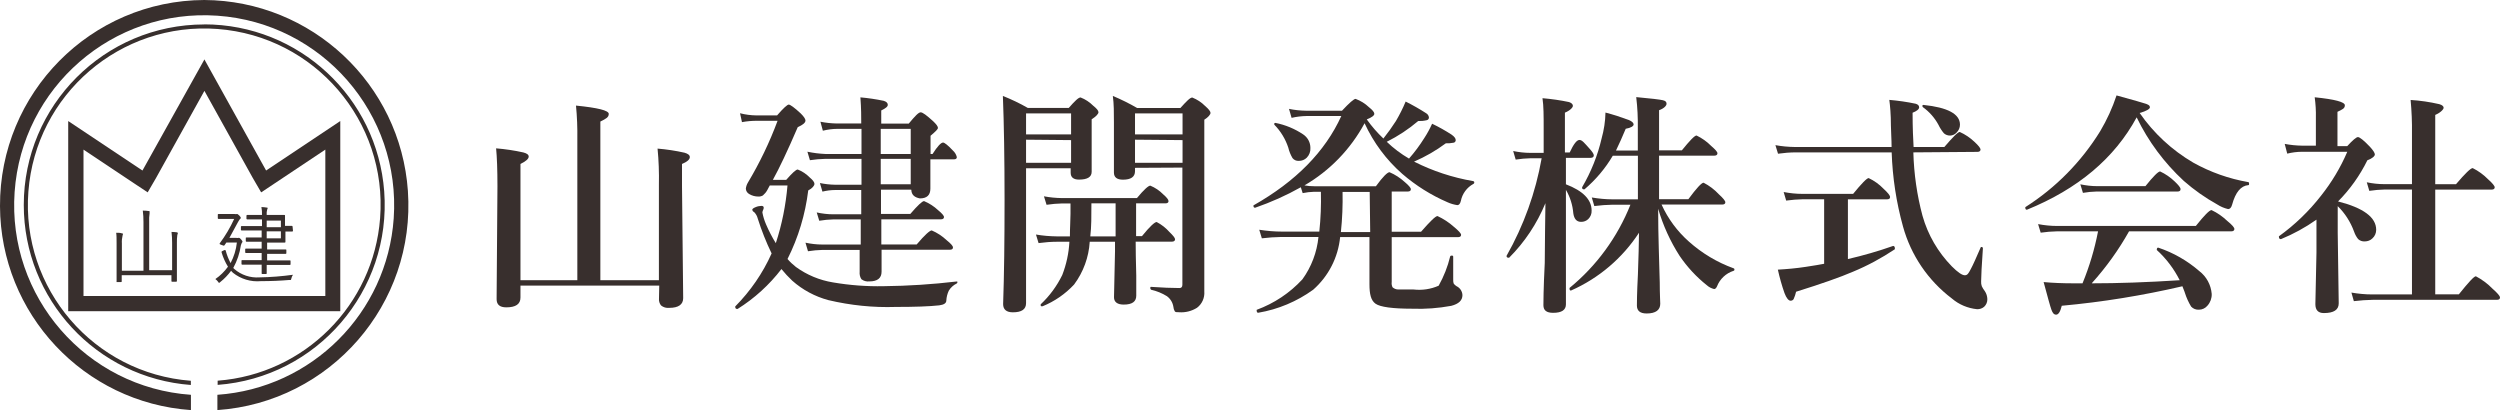
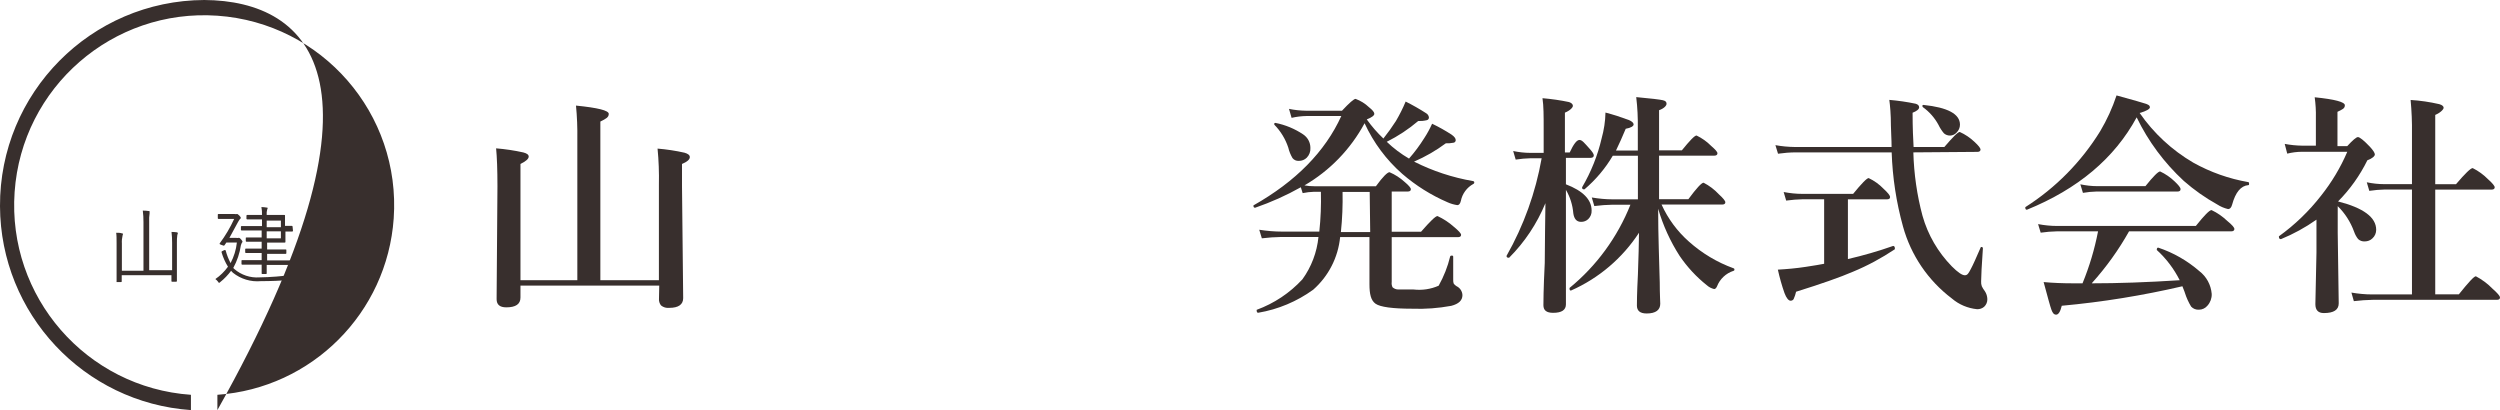
<svg xmlns="http://www.w3.org/2000/svg" id="_レイヤー_2" viewBox="0 0 297.62 48.82">
  <defs>
    <style>.cls-1{fill:#382f2d;}</style>
  </defs>
  <g id="_レイヤー_1-2">
    <g id="_レイヤー_2-2">
      <g id="_レイヤー_2-2">
        <path class="cls-1" d="m78.48,34h-16.52v1.43c0,.77-.56,1.16-1.68,1.16-.79,0-1.16-.33-1.16-.98l.1-13.43c0-2.03-.06-3.49-.16-4.52,1.09.09,2.18.25,3.25.49.42.11.63.27.63.49,0,.27-.33.56-.98.88v13.84h6.77v-16.79c.02-1.33-.03-2.67-.16-4,2.6.26,3.9.58,3.9.99s-.33.58-1,.91v18.89h6.97v-11.36c.03-1.44-.02-2.88-.16-4.31,1.08.09,2.15.25,3.21.49.42.12.63.29.63.52,0,.29-.31.56-.93.82v2.63l.14,13.34c0,.76-.56,1.16-1.65,1.16-.36.04-.71-.06-.99-.29-.18-.23-.27-.53-.24-.82l.03-1.53Z" />
-         <path class="cls-1" d="m93.75,30.83c.3.35.64.67,1,.95,1.31.95,2.82,1.58,4.42,1.84,1.99.34,4,.49,6.02.45,2.91-.03,5.81-.22,8.7-.56.06,0,.09,0,.09.08,0,.07-.03.13-.09.16-.39.19-.72.49-.94.86-.17.37-.27.76-.29,1.16,0,.33-.3.51-.84.58-1.16.13-2.9.19-5.19.19-2.69.09-5.38-.19-8.01-.81-1.6-.43-3.07-1.22-4.31-2.32-.46-.43-.88-.89-1.28-1.38-1.44,1.88-3.21,3.49-5.22,4.75h-.06c-.14,0-.22-.08-.22-.24s0,0,0-.06c1.81-1.83,3.28-3.96,4.33-6.31-.65-1.34-1.2-2.73-1.65-4.15-.07-.29-.22-.56-.43-.77-.12-.05-.21-.16-.22-.29,0-.09.14-.2.42-.31.21-.09.44-.13.67-.14.17,0,.27.07.27.22,0,.1-.03.19-.08.28-.04.09-.07.18-.08.28.09.49.24.97.44,1.43.33.77.72,1.52,1.16,2.23.73-2.23,1.19-4.53,1.39-6.87h-2.11c-.09.19-.19.38-.3.56-.13.24-.31.45-.52.63-.16.09-.35.14-.53.13-.39,0-.77-.1-1.1-.3-.23-.13-.38-.36-.4-.63.03-.26.11-.5.24-.72,1.4-2.34,2.59-4.81,3.54-7.37h-2.47c-.59,0-1.18.05-1.77.16l-.23-1.06c.64.17,1.3.25,1.96.26h2.45c.74-.86,1.22-1.29,1.39-1.29s.67.35,1.43,1.06c.37.37.56.65.56.84,0,.26-.3.51-.92.79-1.21,2.81-2.2,4.9-2.96,6.27h1.59c.71-.81,1.16-1.23,1.37-1.23.54.21,1.03.54,1.43.95.37.31.56.56.56.76s-.24.53-.74.78c-.35,2.85-1.18,5.61-2.47,8.17Zm14.67-8.25h-3.54v2.89h3.49c.88-1.02,1.42-1.53,1.64-1.53.62.26,1.19.63,1.68,1.09.45.37.69.65.69.81s-.12.27-.36.27h-7.1v2.99h4.21c.98-1.16,1.57-1.67,1.79-1.67.65.28,1.25.67,1.77,1.16.5.4.76.69.76.87s-.13.27-.37.27h-8.13v2.61c0,.77-.49,1.16-1.45,1.16-.34.04-.68-.05-.95-.26-.17-.26-.24-.57-.21-.88v-2.61h-4.4c-.59.01-1.17.07-1.75.16l-.3-1.02c.66.14,1.33.22,2.01.22h4.57v-2.99h-3.29c-.55.01-1.1.07-1.65.16l-.3-.99c.64.14,1.3.22,1.95.22h3.35v-2.89h-3.09c-.52,0-1.03.07-1.53.19l-.3-1.02c.59.12,1.18.19,1.78.2h3.17v-3.08h-4.29c-.62.01-1.24.07-1.85.16l-.3-1.01c.71.15,1.43.24,2.15.27h4.29v-2.99h-2.87c-.58,0-1.16.08-1.73.22l-.29-1.07c.65.13,1.3.2,1.96.21h2.9c0-.78,0-1.81-.1-3.11.93.08,1.85.22,2.77.41.33.1.49.26.49.48s-.27.42-.78.67v1.56h3.28c.73-.88,1.16-1.34,1.41-1.34s.7.35,1.48,1.05c.38.36.58.63.58.8s-.29.44-.88.94v2.17h.24c.58-.91,1-1.36,1.25-1.36.17,0,.57.31,1.16.94.24.21.4.48.48.79,0,.19-.13.27-.36.27h-2.79v3.49c0,.77-.42,1.16-1.25,1.16-.63-.12-1-.42-1.02-1.03Zm-3.57-7.24v2.99h3.57v-2.99h-3.57Zm3.57,6.6v-3.03h-3.57v3.03h3.57Z" />
-         <path class="cls-1" d="m122.15,20.02v16.07c0,.73-.52,1.09-1.57,1.09-.76,0-1.16-.33-1.16-.98.12-3.46.17-7.59.17-12.39s-.07-9.16-.2-12.39c1.02.41,2.02.88,2.97,1.43h4.87c.74-.84,1.16-1.25,1.41-1.25.57.22,1.08.56,1.51.99.41.33.62.58.62.77s-.27.5-.81.84v6.25c0,.62-.5.93-1.51.93-.66,0-.99-.28-.99-.82v-.53h-5.31Zm5.36-4.02v-2.5h-5.36v2.5h5.36Zm-5.36.64v2.74h5.36v-2.7l-5.36-.05Zm7.58,12.14c-.11,1.84-.76,3.61-1.86,5.09-1.05,1.13-2.33,2.01-3.75,2.59h-.07c-.12,0-.16,0-.16-.15,0-.03,0-.05,0-.08,1.06-.99,1.93-2.18,2.57-3.49.49-1.27.78-2.6.85-3.96h-1.44c-.75,0-1.49.06-2.23.16l-.31-1.02c.81.14,1.64.21,2.46.22h1.58c0-1.08.07-1.96.07-2.67v-1.25h-.99c-.62.01-1.24.07-1.86.16l-.31-1.01c.69.13,1.39.2,2.09.21h8.98c.82-.99,1.36-1.48,1.59-1.48.58.24,1.1.59,1.53,1.03.43.37.64.64.64.81s-.12.27-.37.27h-3.49v3.9h.7c.94-1.16,1.52-1.68,1.75-1.68.57.3,1.09.7,1.52,1.19.44.42.67.71.67.87s-.13.28-.37.28h-4.32c0,.89.02,2.24.07,4.04v2.39c0,.71-.49,1.06-1.49,1.06-.74,0-1.16-.29-1.16-.87l.12-5.48v-1.13h-3.01Zm.07-.64h3.01v-3.93h-2.88c0,1.51,0,2.81-.13,3.9v.02Zm5.32-8.13v.37c0,.67-.48,1.01-1.43,1.01-.72,0-1.08-.28-1.08-.85v-5.96c0-1.16,0-2.22-.13-3.16,1,.42,1.97.9,2.9,1.44h5.14c.76-.84,1.16-1.25,1.42-1.25.57.23,1.1.57,1.53,1.01.43.37.64.65.64.82s-.24.5-.74.81v20.45c.06.75-.27,1.49-.87,1.94-.64.4-1.39.59-2.14.53-.28,0-.45,0-.51-.12-.09-.16-.15-.34-.16-.52-.08-.51-.35-.96-.77-1.27-.58-.36-1.22-.62-1.89-.77,0,0-.09-.08-.09-.19s0-.15.09-.15c1.35.09,2.47.14,3.39.14.23,0,.34-.14.34-.4v-13.94l-5.64.03Zm5.66-4.01v-2.5h-5.66v2.5h5.66Zm-5.66.64v2.74h5.66v-2.7l-5.66-.05Z" />
        <path class="cls-1" d="m162.73,14.24c.58.81,1.24,1.57,1.96,2.25.53-.67,1.03-1.36,1.49-2.08.44-.75.83-1.52,1.16-2.32.84.42,1.65.88,2.44,1.39.18.1.31.29.33.5.01.16-.1.3-.26.33-.34.08-.68.11-1.02.1-1.14.97-2.4,1.8-3.74,2.47.8.77,1.69,1.44,2.65,2,.67-.76,1.27-1.57,1.81-2.43.36-.55.67-1.12.94-1.72.8.38,1.58.82,2.32,1.3.33.23.49.45.49.65,0,.15-.1.29-.26.31-.3.06-.61.08-.92.07-1.17.87-2.44,1.6-3.78,2.18,2.22,1.12,4.59,1.9,7.04,2.32.08.02.14.09.13.17,0,.07-.04.14-.1.16-.78.42-1.33,1.17-1.5,2.03-.08.34-.22.5-.42.5-.4-.06-.79-.17-1.16-.34-1.95-.84-3.77-1.98-5.38-3.37-1.91-1.67-3.44-3.73-4.5-6.04-1.66,3.08-4.13,5.64-7.16,7.4.38.07.77.1,1.16.1h7.35c.84-1.16,1.38-1.67,1.62-1.67.66.28,1.27.68,1.8,1.16.5.42.74.71.74.87s-.12.27-.36.27h-1.92v4.79h3.49c1.08-1.24,1.73-1.87,1.96-1.87.71.33,1.37.76,1.95,1.28.58.48.86.79.86.96s-.12.27-.36.27h-7.9v5.33c-.03.22,0,.44.1.64.18.16.42.26.66.26h1.82c1.03.12,2.07-.03,3.01-.45.61-1.09,1.08-2.27,1.37-3.49.03-.06.09-.1.16-.09.13,0,.2,0,.2.14v2.63c-.01.2,0,.39.07.58.09.11.2.21.33.29.41.2.68.6.7,1.06,0,.63-.44,1.05-1.34,1.28-1.53.28-3.09.4-4.65.34-2.32,0-3.79-.2-4.35-.59s-.73-1.16-.73-2.32v-5.62h-3.49c-.24,2.42-1.38,4.66-3.21,6.27-1.94,1.4-4.17,2.34-6.53,2.74-.13,0-.19-.06-.19-.23-.02-.04-.02-.08,0-.12,2.07-.76,3.94-2,5.44-3.63,1.07-1.48,1.73-3.22,1.91-5.04h-4.42c-.78.01-1.55.07-2.32.16l-.31-1.02c.9.14,1.8.22,2.71.22h4.44c.17-1.57.23-3.16.19-4.74h-.82c-.45.01-.9.07-1.35.16l-.22-.7c-1.74.98-3.56,1.79-5.44,2.44h0c-.13,0-.2-.07-.2-.21s0-.07,0-.07c5.04-2.85,8.53-6.4,10.46-10.64h-4.11c-.61.01-1.22.08-1.81.22l-.31-1.07c.67.14,1.34.21,2.02.22h4.29c.88-.94,1.42-1.41,1.62-1.41.59.22,1.13.55,1.59.99.43.34.64.6.64.79s-.29.43-.89.66Zm-6.73,3.37c.03.43-.13.85-.43,1.16-.25.25-.59.39-.94.38-.29.03-.58-.1-.76-.33-.23-.39-.4-.81-.5-1.24-.34-1.03-.91-1.97-1.67-2.74-.01-.04-.01-.08,0-.12,0,0,0-.09.13-.09h0c1.18.23,2.31.7,3.31,1.37.54.36.86.96.86,1.6Zm7.06,5.24h-3.23c.03,1.59-.03,3.19-.2,4.78h3.49l-.06-4.78Z" />
        <path class="cls-1" d="m183.97,24.21c-1,2.42-2.46,4.62-4.31,6.47h-.08c-.16,0-.23-.07-.23-.22h0c2.05-3.61,3.46-7.54,4.18-11.62h-1.31c-.6.01-1.19.07-1.78.16l-.3-1.02c.68.14,1.38.22,2.08.22h1.55v-2.94c0-1.45,0-2.64-.14-3.57,1.06.09,2.12.24,3.16.46.3.1.46.26.46.45s-.33.56-.95.81v4.74h.57c.46-.99.84-1.49,1.16-1.49s.59.36,1.23,1.07c.31.35.48.6.48.77s-.13.29-.37.29h-2.95v3.15c2.03.78,3.06,1.82,3.06,3.13.02.38-.13.74-.4,1.01-.23.22-.54.34-.86.33-.52,0-.82-.34-.92-1.01-.08-.99-.38-1.95-.88-2.8v13.63c0,.67-.5,1.01-1.52,1.01-.8,0-1.16-.3-1.16-.91,0-.2,0-1.87.16-5.03.01-2.77.06-5.14.08-7.1Zm13.84.15c.76,1.68,1.87,3.18,3.25,4.4,1.56,1.39,3.36,2.47,5.32,3.18.07.02.11.09.1.16.01.06-.03.12-.09.14,0,0,0,0-.01,0-.91.29-1.64.98-1.98,1.87-.1.21-.21.3-.34.3-.32-.08-.62-.23-.86-.45-1.25-.99-2.34-2.17-3.24-3.49-1.12-1.74-1.98-3.64-2.56-5.62,0,3.28.13,6.2.19,8.78,0,1.41.06,2.24.06,2.53,0,.74-.53,1.16-1.62,1.16-.79,0-1.16-.33-1.16-.95,0-.21,0-1.44.12-3.68.07-2.01.12-3.67.13-4.98-1.98,3.03-4.79,5.42-8.1,6.88h0c-.12,0-.17-.07-.17-.22-.01-.03-.01-.06,0-.09,3.22-2.63,5.71-6.05,7.25-9.91h-2.1c-.73.01-1.47.07-2.2.16l-.3-1.02c.82.14,1.65.22,2.47.22h3.02v-5.19h-2.99c-.89,1.51-2.03,2.86-3.37,4h-.07c-.14,0-.21-.06-.21-.19s0,0,0-.06c1.06-1.81,1.85-3.77,2.32-5.81.28-1,.44-2.04.46-3.08.95.25,1.88.55,2.79.89.37.16.56.34.56.53s-.31.4-.94.51c-.38.93-.78,1.79-1.16,2.59h2.6v-2.6c.02-1.26-.04-2.52-.19-3.76,1.77.16,2.82.29,3.17.37s.44.22.44.43-.29.55-.89.76v4.78h2.71c.94-1.16,1.52-1.77,1.75-1.77.64.31,1.23.72,1.73,1.23.5.43.76.72.76.89s-.13.28-.37.28h-6.58v5.18h3.49c.96-1.3,1.57-1.96,1.81-1.96.68.35,1.3.82,1.82,1.38.51.46.77.79.77.95s-.12.27-.36.27h-7.25Z" />
        <path class="cls-1" d="m227.78,18.14c.07,2.55.43,5.09,1.09,7.55.64,2.27,1.84,4.33,3.49,6.02.71.71,1.22,1.06,1.55,1.06s.45-.26.72-.76.62-1.3,1.16-2.54c0-.04.04-.07.08-.07.13,0,.19.06.19.17-.14,2.02-.21,3.33-.21,3.92-.01.2.01.4.08.59.1.21.22.4.36.58.19.28.29.61.3.95.01.34-.13.68-.38.91-.23.2-.53.3-.84.29-1.11-.11-2.16-.55-3.01-1.28-2.83-2.14-4.87-5.15-5.81-8.56-.8-2.88-1.25-5.84-1.35-8.83h-11.39c-.72,0-1.43.06-2.14.16l-.31-1.02c.77.14,1.54.21,2.32.22h11.51c0-.91-.07-1.74-.08-2.53,0-1.37-.1-2.39-.19-3.08,1.05.09,2.1.24,3.14.46.27.08.41.22.41.43s-.26.44-.78.64c0,1.84.07,3.2.12,4.08h3.66c1-1.16,1.6-1.79,1.84-1.79.64.29,1.22.68,1.73,1.16.5.46.74.77.74.93s-.12.28-.36.28l-7.65.06Zm-10.62,13.27v-7.69h-2.51c-.67.01-1.34.07-2.01.16l-.3-1.02c.74.14,1.48.22,2.23.22h6.04c1.02-1.25,1.64-1.88,1.85-1.88.66.31,1.26.74,1.77,1.27.52.48.78.8.78.99s-.13.27-.37.27h-4.65v7.11c1.82-.42,3.62-.94,5.38-1.56h0c.14,0,.21.1.21.3.01.03.01.06,0,.09-1.57,1.05-3.23,1.95-4.97,2.67-1.55.67-3.81,1.46-6.79,2.39-.07.3-.16.59-.29.87-.07.13-.21.2-.36.2-.24,0-.5-.3-.73-.91-.32-.91-.58-1.84-.79-2.79,1.09-.06,2.2-.16,3.31-.33s1.71-.27,2.21-.37Zm16.17-16.57c0,.36-.15.7-.41.95-.2.22-.47.34-.77.35-.27,0-.53-.09-.73-.27-.26-.31-.48-.65-.65-1.01-.45-.83-1.08-1.55-1.85-2.1-.04-.03-.06-.08-.06-.13,0-.09,0-.14.12-.14,2.89.3,4.35,1.08,4.35,2.35Z" />
        <path class="cls-1" d="m254.36,13.98c-2.63,4.86-6.99,8.52-13.06,10.99h0c-.13,0-.19-.08-.19-.23-.01-.03-.01-.06,0-.08,3.62-2.3,6.67-5.4,8.92-9.05.8-1.35,1.45-2.77,1.94-4.25,2.02.56,3.21.89,3.56,1.02s.41.24.41.41-.41.44-1.22.66c1.67,2.41,3.85,4.43,6.38,5.91,2.04,1.14,4.25,1.92,6.55,2.32.07,0,.1.08.1.19s0,.17-.1.17c-.88.08-1.52.85-1.92,2.32-.1.36-.26.53-.48.53-.47-.11-.91-.3-1.31-.56-1.42-.79-2.74-1.72-3.96-2.79-2.33-2.15-4.24-4.72-5.62-7.58Zm-5.33,19.75c3.1,0,6.58-.12,10.46-.37-.68-1.35-1.6-2.57-2.72-3.59-.02-.03-.02-.06,0-.09,0-.13.06-.2.16-.2h0c1.8.6,3.46,1.55,4.89,2.79.86.66,1.39,1.64,1.48,2.72.02.51-.16,1.01-.5,1.39-.25.31-.63.49-1.02.49-.35.02-.69-.11-.93-.37-.31-.51-.56-1.06-.74-1.63,0-.06-.08-.2-.16-.43l-.14-.36c-4.73,1.1-9.53,1.88-14.36,2.32-.17.71-.4,1.06-.67,1.06s-.42-.2-.56-.58-.43-1.44-.93-3.3c1.06.1,2.27.15,3.61.15h1.02c.82-2,1.44-4.07,1.85-6.19h-4.88c-.65.01-1.31.07-1.95.16l-.31-1.02c.75.14,1.51.22,2.27.22h16.51c1.01-1.27,1.63-1.89,1.87-1.89.7.33,1.33.77,1.88,1.3.56.45.84.78.84.95s-.12.28-.36.28h-12.18c-1.24,2.21-2.72,4.27-4.42,6.16v.03Zm10.56-11.2c0,.17-.12.27-.35.27h-9.64c-.55.01-1.09.07-1.63.16l-.31-1.02c.66.14,1.33.22,2,.22h5.75c.93-1.16,1.52-1.75,1.75-1.75.64.3,1.22.7,1.73,1.19.45.43.7.73.7.91v.03Z" />
        <path class="cls-1" d="m275.77,26.15c-1.32.93-2.74,1.71-4.23,2.32h0c-.16,0-.24-.09-.24-.27-.01-.02-.01-.05,0-.07,1.9-1.37,3.59-3,5.03-4.85,1.26-1.59,2.31-3.34,3.11-5.21h-5.4c-.59,0-1.18.08-1.75.22l-.3-1.16c.68.13,1.37.2,2.06.21h1.65v-3.33c.02-.81-.03-1.62-.14-2.43,2.39.24,3.59.56,3.59.95s-.3.5-.88.78v4.09h1.16c.66-.72,1.08-1.08,1.28-1.08s.69.38,1.43,1.16c.38.42.58.72.58.91s-.3.48-.89.69c-.89,1.81-2.07,3.47-3.49,4.9,3.02.77,4.54,1.89,4.54,3.38,0,.39-.16.76-.45,1.02-.24.24-.57.36-.91.36-.29.02-.58-.08-.79-.28-.21-.26-.37-.56-.48-.88-.42-1.15-1.08-2.19-1.95-3.04v3.18l.12,8.39c0,.78-.59,1.16-1.77,1.16-.67,0-1.01-.35-1.01-1.06l.13-6.13v-3.94Zm14.14-3.6v12.49h2.81c1.16-1.44,1.8-2.15,2.03-2.15.73.39,1.4.88,1.98,1.48.59.52.89.87.89,1.05s-.12.27-.35.27h-14.73c-.78.01-1.55.07-2.32.16l-.29-1.02c.82.14,1.65.22,2.47.22h4.74v-12.49h-3.22c-.62.01-1.24.07-1.86.16l-.3-1.02c.68.14,1.37.22,2.06.22h3.32v-6.06c.02-1.32-.04-2.65-.16-3.96,1.15.07,2.29.24,3.42.5.35.1.51.26.51.43s-.34.57-1,.85v8.25h2.47c1.09-1.28,1.75-1.92,1.99-1.92.68.34,1.3.79,1.84,1.34.52.46.78.79.78.95s-.12.27-.35.27h-6.73Z" />
      </g>
    </g>
    <g id="_レイヤー_2-3">
      <g id="_レイヤー_2-2-2">
-         <path class="cls-1" d="m24.32,10.79l5.77,10.39,1,1.72,1.64-1.09,6-4v17.43H9.94v-17.43l6,4,1.64,1.09,1-1.72,5.77-10.39m0-3.74l-7.39,13.25-8.84-5.89v22.64h32.39V14.41l-8.83,5.89-7.36-13.25h.03Z" />
-         <path class="cls-1" d="m24.32,0C10.82.06-.06,11.06,0,24.56c.06,12.79,9.97,23.37,22.73,24.26v-1.82C10.27,46.13.87,35.32,1.74,22.86,2.61,10.4,13.42,1,25.88,1.87c12.46.87,21.86,11.68,20.99,24.14-.79,11.25-9.74,20.2-20.99,20.99v1.82c13.46-.94,23.62-12.62,22.68-26.09C47.67,9.99,37.1.08,24.32,0Z" />
+         <path class="cls-1" d="m24.32,0C10.82.06-.06,11.06,0,24.56c.06,12.79,9.97,23.37,22.73,24.26v-1.82C10.27,46.13.87,35.32,1.74,22.86,2.61,10.4,13.42,1,25.88,1.87c12.46.87,21.86,11.68,20.99,24.14-.79,11.25-9.74,20.2-20.99,20.99v1.82C47.67,9.99,37.1.08,24.32,0Z" />
        <path class="cls-1" d="m21.17,27.76c0,.07-.03.14-.06.2-.04.31-.06.63-.05.95v4.55s-.02.07-.06.08c0,0-.01,0-.02,0h-.5s-.07,0-.07-.08v-.7h-5.92v.74s0,.08-.07.08h-.54s-.02-.06,0-.08v-4.5c0-.57,0-1-.05-1.29.26,0,.49,0,.68.07s.13,0,.13.09c-.01.06-.03.12-.05.18-.07.3-.1.62-.08.93v3.25h2.57v-5.8c0-.45-.02-.91-.08-1.36.23,0,.47.02.7.05.08,0,.11,0,.11.08.01.07.01.13,0,.2-.05.33-.07.67-.05,1v5.77h2.73v-3.28c0-.43-.02-.86-.07-1.28.23,0,.45.02.68.05.02.02.07.05.07.1Z" />
        <path class="cls-1" d="m34.88,32.71c-.09.13-.16.27-.19.43-.01.07-.04.13-.07.19h-.17c-1.06.09-2.19.14-3.39.14-1.2.11-2.39-.25-3.33-1l-.22-.23c-.37.5-.8.95-1.29,1.34-.06.06-.1.09-.13.09s-.07,0-.13-.13c-.09-.12-.2-.23-.32-.32.58-.4,1.09-.9,1.5-1.47-.33-.53-.58-1.1-.76-1.7v-.08s0-.06.11-.09l.22-.11s.07,0,.1,0c0,0,.05,0,.07.1.13.5.33.99.57,1.45.4-.76.66-1.59.75-2.45h-1.25l-.21.31s-.06.07-.09.07l-.25-.08c-.16-.06-.25-.1-.25-.12v-.07c.68-.91,1.26-1.89,1.73-2.92h-1.87s-.08,0-.08-.08v-.41c0-.06,0-.09.08-.09h1.94c.08.02.16.02.24,0h.07s.13.07.24.19.17.21.17.26,0,.09-.1.14c-.1.13-.18.27-.26.41-.44.83-.78,1.44-1,1.84h.83c.07.02.13.02.2,0,.04-.01.08-.01.12,0,.06,0,.15.06.25.19s.16.2.16.25c0,.05-.03.1-.07.14,0,0-.08.13-.12.29-.14.95-.45,1.87-.91,2.71l.12.12c.83.72,1.91,1.08,3,1,1.34-.02,2.67-.13,3.99-.31Zm0-5.23s-.02.07-.06.08c0,0-.01,0-.02,0h-.82v1.25s0,.07-.09.07h-2.09v.82h2.21c.06,0,.08,0,.08.08v.36s0,.08-.08.08h-2.21v.78h2.71c.06,0,.08,0,.08.09v.37s0,.08-.08.08h-2.76v1s0,.08-.08.08h-.43c-.06,0-.09,0-.09-.08,0-.05,0-.09,0-.14v-.89h-2.32s-.07-.02-.08-.06c0,0,0-.01,0-.02v-.37c0-.06,0-.09.08-.09h2.32v-.85h-1.88s-.07-.02-.08-.06c0,0,0-.01,0-.02v-.36c0-.06,0-.08.08-.08h1.88v-.82h-1.81s-.07-.02-.08-.06c0,0,0,0,0-.01v-.36c0-.06,0-.08.08-.08h1.81v-.83h-2.39s-.07-.02-.08-.06c0,0,0-.01,0-.02v-.37s.02-.07.06-.08c0,0,.01,0,.02,0h2.43v-.79h-1.77s-.07-.02-.08-.06c0,0,0-.01,0-.02v-.37s.02-.07.06-.08c0,0,.01,0,.02,0h1.77c.01-.31-.01-.63-.07-.94.21,0,.41.03.62.06.08,0,.12,0,.12.08,0,.05-.02.1-.05.15-.06.21-.08.43-.06.65h2.09c.06,0,.09,0,.09.08v1.22h.82s.07.02.08.06c0,0,0,.01,0,.02l.05.51Zm-1.44-.43v-.79h-1.69v.79h1.69Zm0,1.32v-.83h-1.69v.83h1.69Z" />
-         <path class="cls-1" d="m24.32,2.91c-11.87,0-21.49,9.63-21.49,21.49,0,11.24,8.67,20.59,19.89,21.43v-.5c-11.56-.88-20.23-10.97-19.34-22.53C4.26,11.23,14.35,2.57,25.91,3.45c11.56.88,20.23,10.97,19.34,22.53-.79,10.34-9,18.56-19.34,19.34v.5c11.84-.89,20.71-11.2,19.83-23.03-.84-11.21-10.17-19.88-21.42-19.89Z" />
      </g>
    </g>
  </g>
</svg>